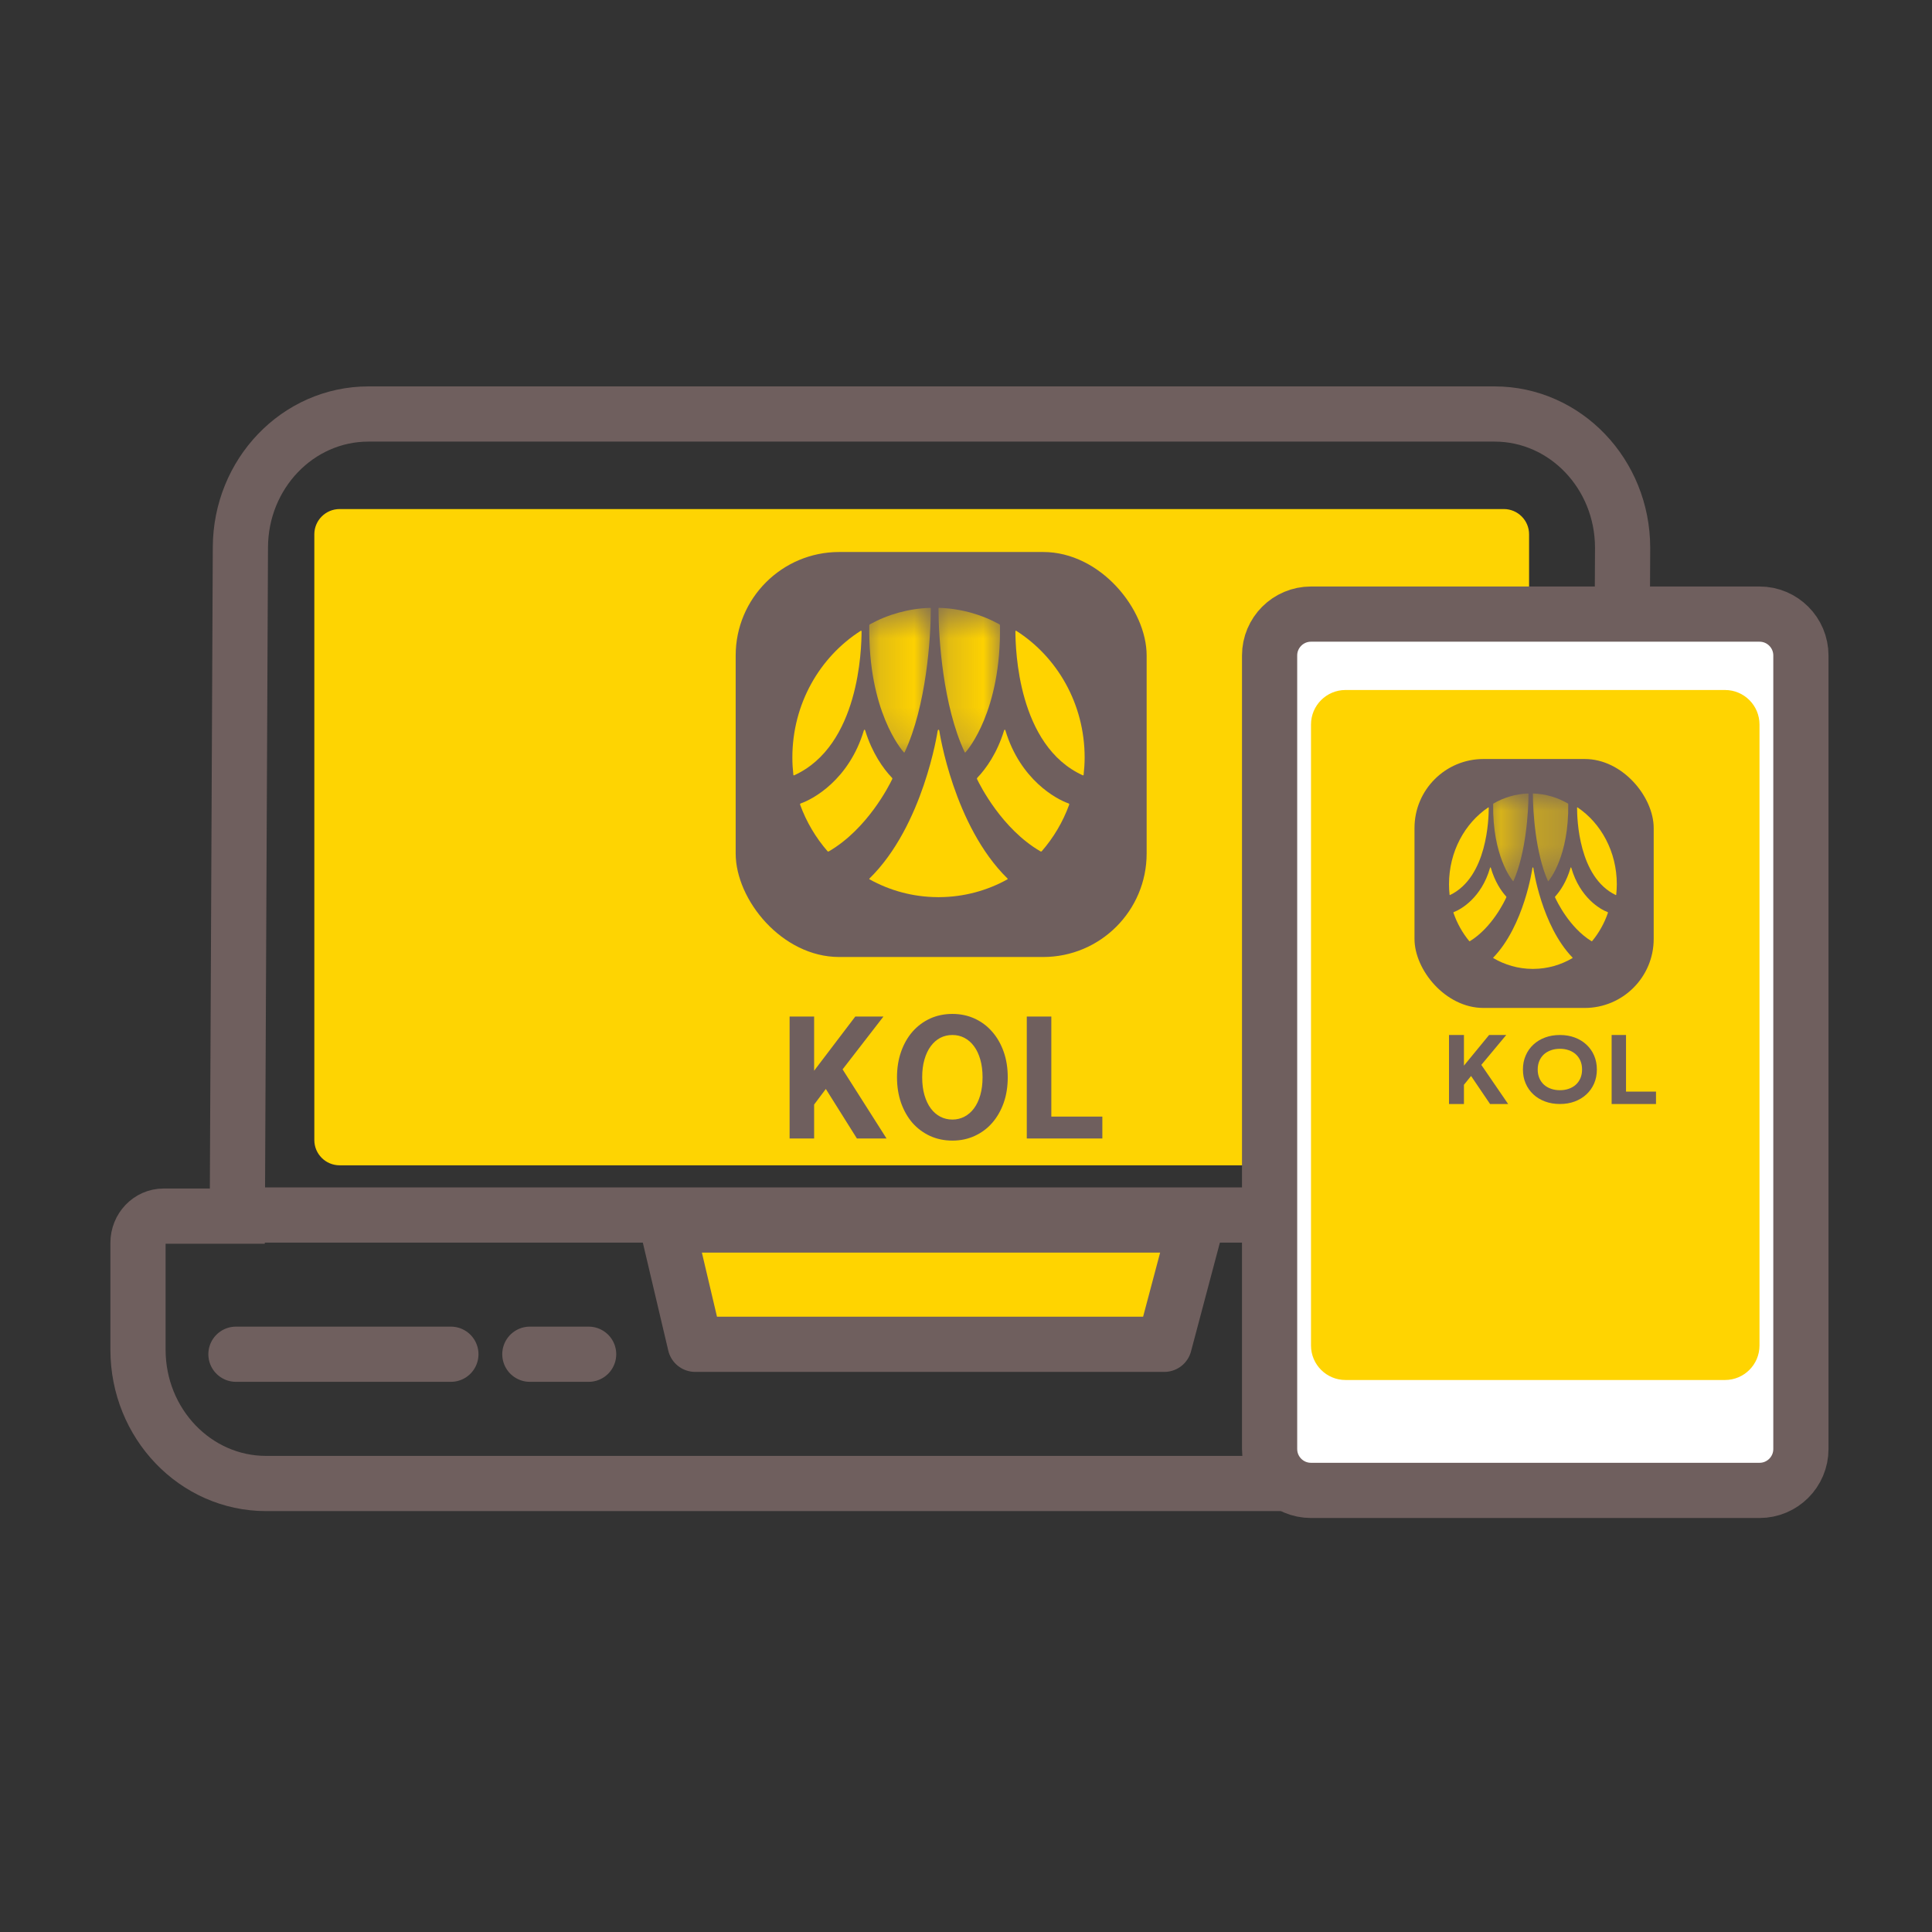
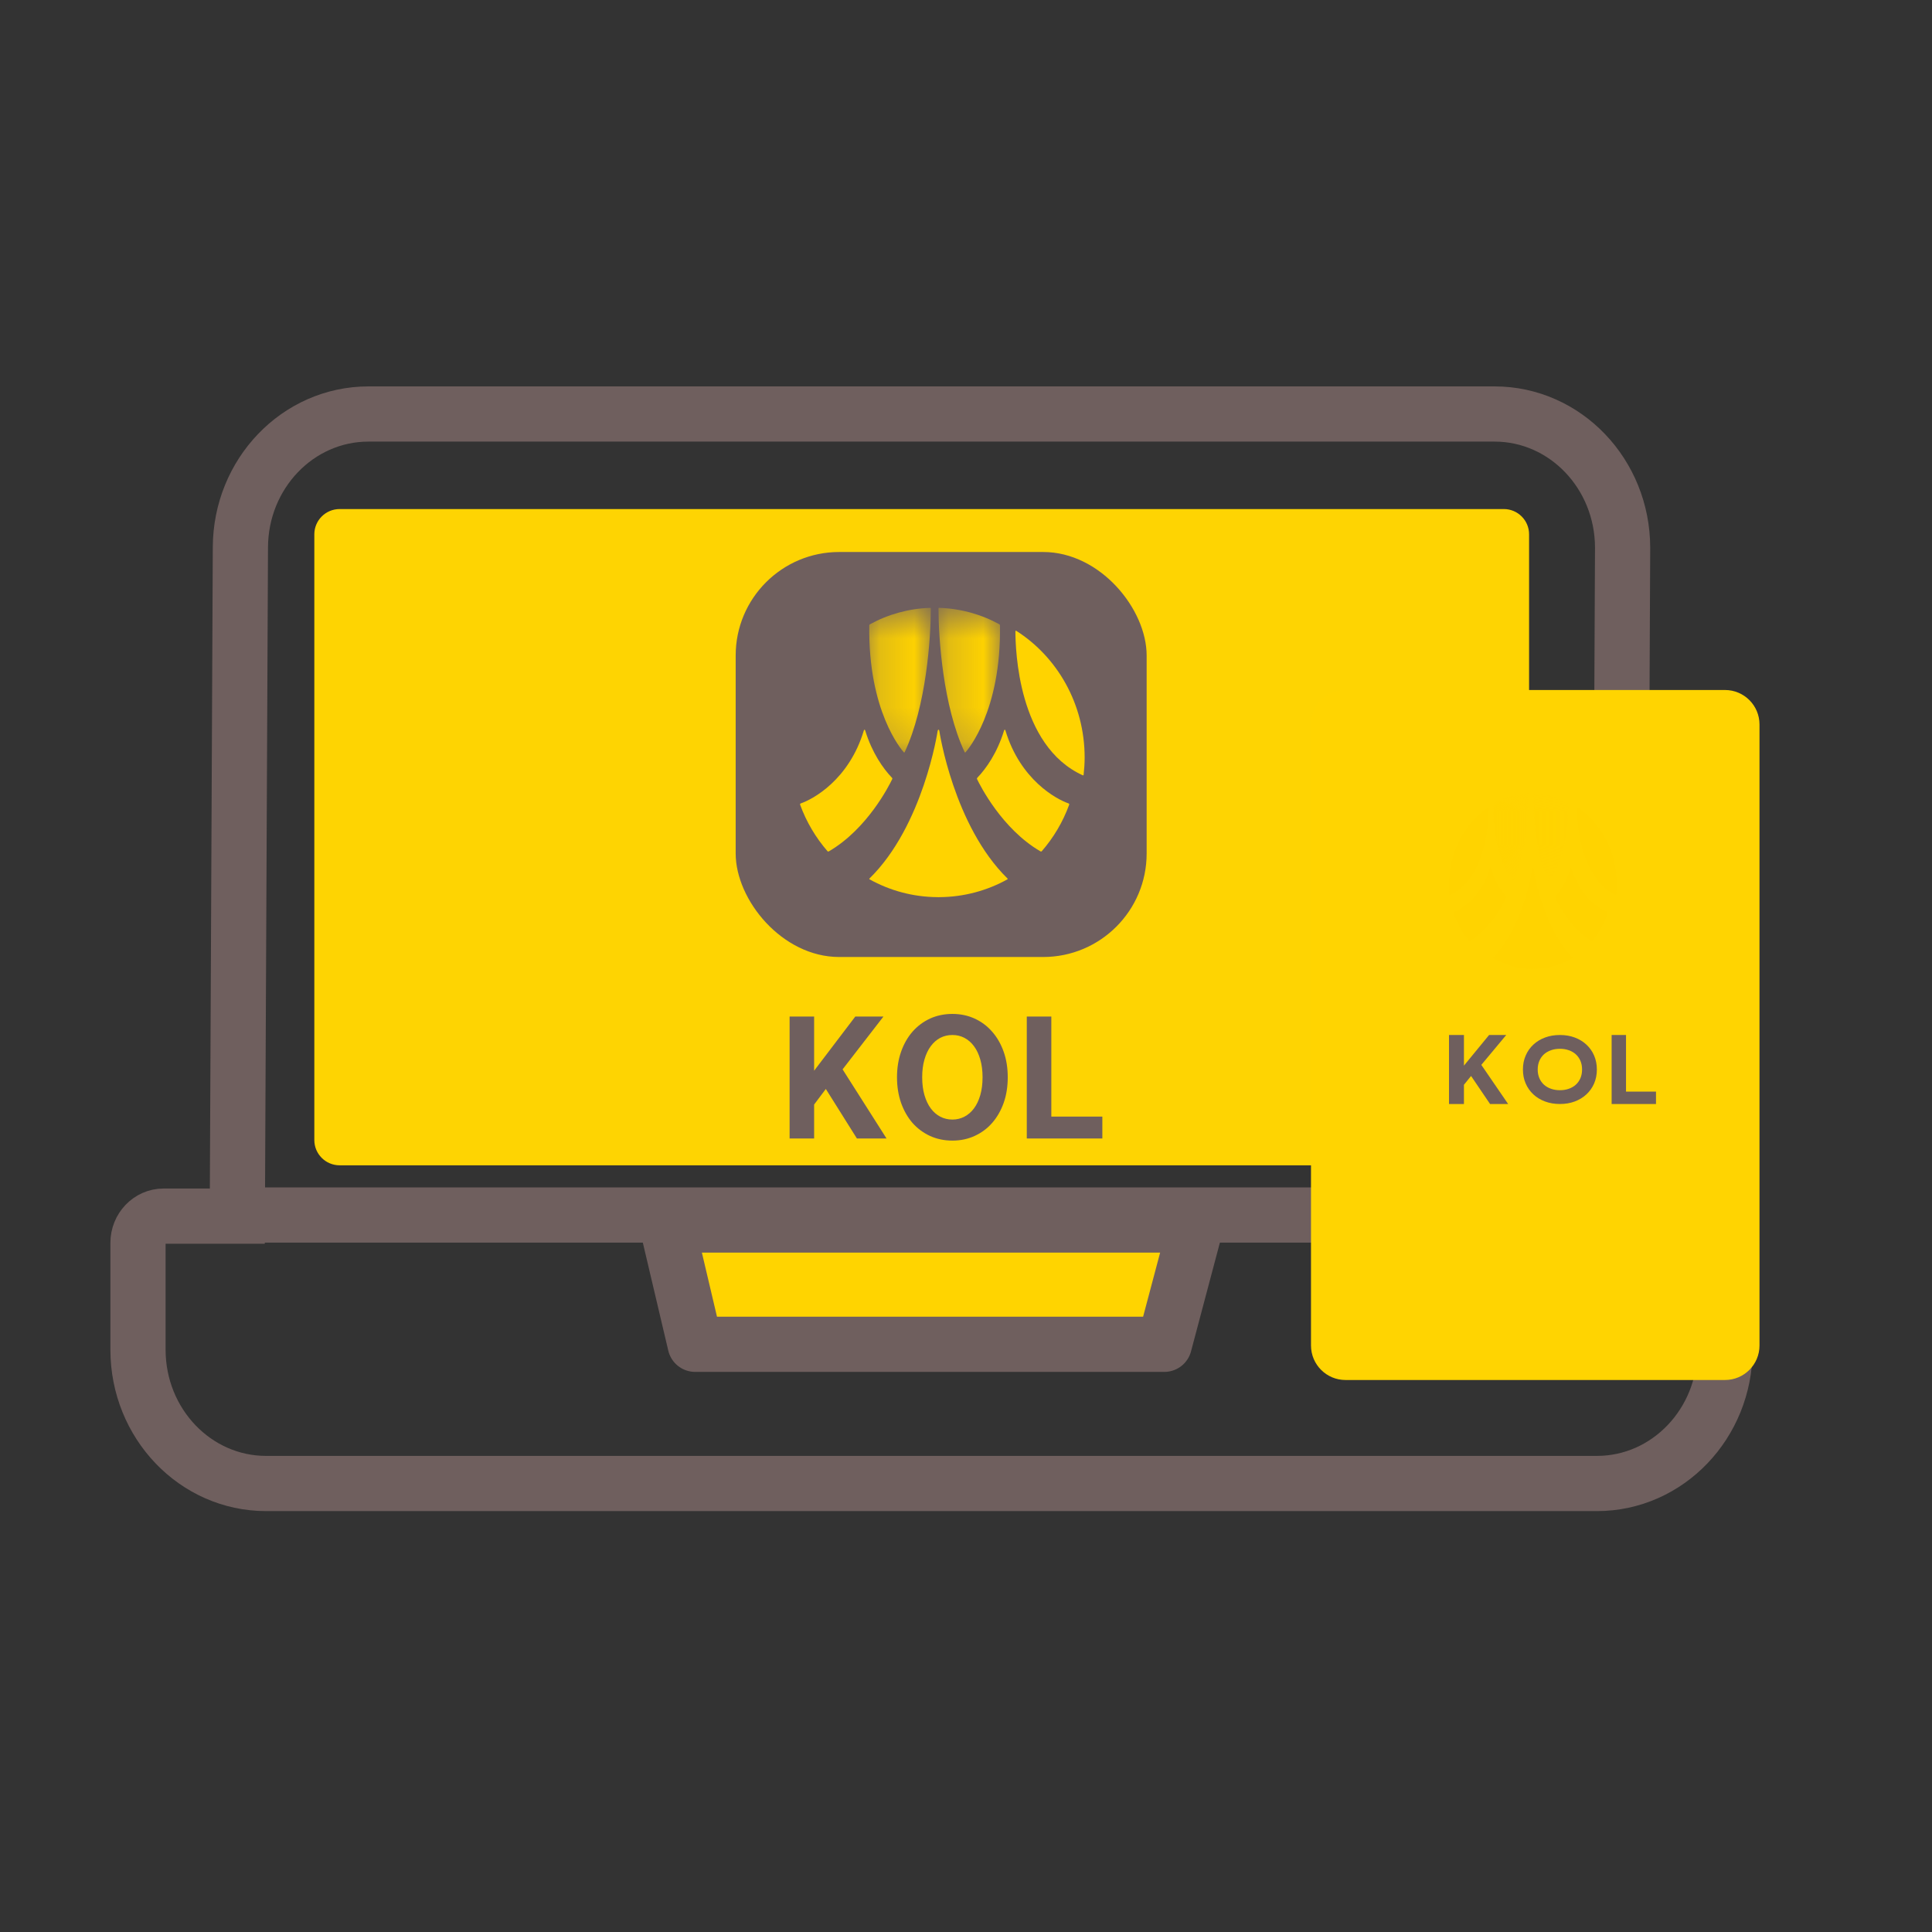
<svg xmlns="http://www.w3.org/2000/svg" width="56" height="56" viewBox="0 0 56 56" fill="none">
  <rect x="0" y="0" width="56" height="56" fill="#333333" stroke="none" />
  <path fill-rule="evenodd" clip-rule="evenodd" d="M46.943 35.25L47.032 15.875C47.03 13.736 45.37 12.002 43.323 12H10.677C8.631 12.002 6.972 13.733 6.968 15.871L6.879 35.25H4.742C4.332 35.25 4 35.597 4 36.025V39.125C4.002 41.264 5.662 42.998 7.71 43H46.29C48.338 42.998 49.998 41.264 50 39.125V36.025C50 35.597 49.668 35.25 49.258 35.25H46.943Z" stroke="#6F5F5E" stroke-width="1.6" />
  <path fill-rule="evenodd" clip-rule="evenodd" d="M44.321 33.045V15.487C44.321 15.083 43.993 14.755 43.588 14.755H9.845C9.44 14.755 9.111 15.083 9.111 15.487V33.045C9.111 33.45 9.44 33.777 9.845 33.777H43.588C43.993 33.777 44.321 33.45 44.321 33.045Z" fill="#FED402" />
  <path d="M7.26 35.218H47.093" stroke="#6F5F5E" stroke-width="1.6" />
  <path fill-rule="evenodd" clip-rule="evenodd" d="M19.334 35.507L20.149 38.965H33.749L34.667 35.507H19.334Z" fill="#FFD400" stroke="#6F5F5E" stroke-width="1.6" stroke-linejoin="round" />
-   <path d="M6.839 39.253H13.069" stroke="#6F5F5E" stroke-width="1.6" stroke-linecap="round" />
-   <path d="M15.358 39.253H17.062" stroke="#6F5F5E" stroke-width="1.6" stroke-linecap="round" />
-   <path d="M36.8 19C36.8 18.337 37.337 17.8 38 17.8H51C51.663 17.8 52.2 18.337 52.2 19V42C52.2 42.663 51.663 43.2 51 43.2H38C37.337 43.2 36.8 42.663 36.8 42V19Z" fill="white" stroke="#6F5F5E" stroke-width="1.6" />
  <path fill-rule="evenodd" clip-rule="evenodd" d="M38 21C38 20.448 38.448 20 39 20H50C50.552 20 51 20.448 51 21V39C51 39.552 50.552 40 50 40H39C38.448 40 38 39.552 38 39V21Z" fill="#FFD401" />
  <path fill-rule="evenodd" clip-rule="evenodd" d="M42 30V32H42.433V31.443L42.64 31.188L43.19 32H43.714L42.937 30.866L43.659 30H43.162L42.433 30.888V30H42ZM44.223 30.595C44.169 30.718 44.143 30.853 44.143 31C44.143 31.148 44.169 31.283 44.223 31.406C44.276 31.528 44.35 31.633 44.445 31.721C44.54 31.81 44.653 31.878 44.784 31.927C44.915 31.976 45.059 32 45.215 32C45.37 32 45.514 31.976 45.645 31.927C45.775 31.878 45.888 31.81 45.983 31.721C46.078 31.633 46.153 31.528 46.206 31.406C46.259 31.283 46.286 31.148 46.286 31C46.286 30.853 46.259 30.718 46.206 30.595C46.153 30.472 46.078 30.367 45.983 30.279C45.888 30.19 45.775 30.122 45.645 30.073C45.514 30.024 45.37 30 45.215 30C45.059 30 44.915 30.024 44.784 30.073C44.653 30.122 44.54 30.19 44.445 30.279C44.35 30.367 44.276 30.472 44.223 30.595ZM44.571 31C44.571 31.094 44.588 31.178 44.62 31.253C44.652 31.327 44.697 31.39 44.754 31.442C44.812 31.493 44.88 31.532 44.958 31.559C45.036 31.587 45.122 31.6 45.215 31.6C45.307 31.6 45.392 31.587 45.471 31.559C45.549 31.532 45.617 31.493 45.674 31.442C45.732 31.39 45.776 31.327 45.809 31.253C45.841 31.178 45.857 31.094 45.857 31C45.857 30.906 45.841 30.822 45.809 30.747C45.776 30.673 45.732 30.61 45.674 30.558C45.617 30.507 45.549 30.468 45.471 30.441C45.392 30.413 45.307 30.4 45.215 30.4C45.122 30.4 45.036 30.413 44.958 30.441C44.88 30.468 44.812 30.507 44.754 30.558C44.697 30.61 44.652 30.673 44.62 30.747C44.588 30.822 44.571 30.906 44.571 31ZM47.131 30H46.714V32H48V31.641H47.131V30Z" fill="#6F5F5E" />
-   <rect x="41" y="22" width="6.933" height="7.216" rx="2" fill="#6F5F5E" />
  <path fill-rule="evenodd" clip-rule="evenodd" d="M43.659 25.988C43.658 25.987 43.658 25.986 43.658 25.986V25.986C43.508 25.821 43.327 25.549 43.213 25.156C43.213 25.156 43.208 25.141 43.201 25.141C43.194 25.141 43.189 25.157 43.189 25.157C42.942 26.021 42.344 26.363 42.138 26.437V26.438C42.127 26.442 42.127 26.451 42.129 26.457C42.233 26.762 42.39 27.04 42.586 27.278C42.59 27.281 42.597 27.284 42.608 27.279C43.249 26.885 43.613 26.118 43.661 26.011C43.667 25.999 43.662 25.991 43.659 25.988Z" fill="#FFD300" />
  <path fill-rule="evenodd" clip-rule="evenodd" d="M45.076 25.988C45.077 25.987 45.078 25.986 45.078 25.986V25.986C45.228 25.821 45.409 25.549 45.523 25.156C45.523 25.156 45.528 25.141 45.535 25.141C45.542 25.141 45.546 25.157 45.546 25.157C45.794 26.021 46.392 26.363 46.597 26.437V26.438C46.608 26.442 46.608 26.451 46.607 26.457C46.503 26.762 46.346 27.04 46.149 27.278C46.146 27.281 46.139 27.284 46.128 27.279C45.487 26.885 45.123 26.118 45.074 26.011C45.069 25.999 45.074 25.991 45.076 25.988Z" fill="#FFD300" />
  <path fill-rule="evenodd" clip-rule="evenodd" d="M45.58 27.756C44.682 26.827 44.447 25.17 44.447 25.17C44.447 25.17 44.444 25.141 44.432 25.141C44.42 25.141 44.416 25.17 44.416 25.17C44.416 25.17 44.181 26.827 43.283 27.756H43.283C43.283 27.756 43.275 27.765 43.284 27.771C43.62 27.968 44.006 28.082 44.416 28.084C44.421 28.085 44.426 28.085 44.432 28.085C44.437 28.085 44.442 28.085 44.447 28.084C44.858 28.082 45.243 27.968 45.579 27.771C45.589 27.764 45.58 27.756 45.58 27.756Z" fill="#FFD300" />
  <path fill-rule="evenodd" clip-rule="evenodd" d="M45.726 23.403C45.712 23.395 45.712 23.415 45.712 23.415C45.713 23.724 45.751 25.423 46.833 25.943C46.843 25.947 46.846 25.938 46.847 25.936C46.857 25.836 46.864 25.734 46.864 25.631C46.864 24.688 46.408 23.862 45.726 23.403Z" fill="#FFD300" />
  <path fill-rule="evenodd" clip-rule="evenodd" d="M43.138 23.403C43.151 23.395 43.152 23.415 43.152 23.415C43.151 23.724 43.113 25.423 42.03 25.943C42.02 25.947 42.018 25.938 42.017 25.936C42.006 25.836 42 25.734 42 25.631C42 24.688 42.456 23.862 43.138 23.403Z" fill="#FFD300" />
  <mask id="mask0_21_282" style="mask-type:luminance" maskUnits="userSpaceOnUse" x="44" y="23" width="2" height="3">
    <path fill-rule="evenodd" clip-rule="evenodd" d="M44.432 23H45.456V25.543H44.432V23V23Z" fill="white" />
  </mask>
  <g mask="url(#mask0_21_282)">
    <path fill-rule="evenodd" clip-rule="evenodd" d="M45.447 23.29C45.145 23.115 44.804 23.012 44.441 23C44.431 23 44.432 23.013 44.432 23.013C44.432 23.526 44.506 24.726 44.868 25.537C44.871 25.545 44.878 25.542 44.88 25.541C44.881 25.54 44.882 25.539 44.882 25.538C44.918 25.496 45.477 24.814 45.456 23.307C45.455 23.297 45.45 23.292 45.447 23.29Z" fill="#FFD300" />
  </g>
  <mask id="mask1_21_282" style="mask-type:luminance" maskUnits="userSpaceOnUse" x="43" y="23" width="2" height="3">
    <path fill-rule="evenodd" clip-rule="evenodd" d="M43.28 23H44.304V25.543H43.28V23V23Z" fill="white" />
  </mask>
  <g mask="url(#mask1_21_282)">
    <path fill-rule="evenodd" clip-rule="evenodd" d="M43.289 23.29C43.591 23.115 43.933 23.012 44.294 23C44.305 23 44.304 23.013 44.304 23.013C44.304 23.526 44.23 24.726 43.868 25.537C43.865 25.545 43.858 25.542 43.856 25.541C43.855 25.54 43.855 25.539 43.854 25.538C43.818 25.496 43.258 24.814 43.28 23.307C43.281 23.297 43.286 23.292 43.289 23.29Z" fill="#FFD300" />
  </g>
  <path d="M22.887 33V29.465H23.598V31.035L24.791 29.465H25.607L24.423 30.996L25.697 33H24.838L23.937 31.564L23.598 32.016V33H22.887ZM26 31.225C26 30.955 26.04 30.707 26.119 30.483C26.199 30.257 26.31 30.063 26.451 29.902C26.595 29.739 26.764 29.613 26.959 29.523C27.156 29.434 27.372 29.389 27.606 29.389C27.839 29.389 28.053 29.434 28.248 29.523C28.445 29.613 28.615 29.739 28.756 29.902C28.899 30.063 29.011 30.257 29.091 30.483C29.171 30.707 29.21 30.955 29.21 31.225C29.21 31.497 29.171 31.745 29.091 31.97C29.011 32.194 28.899 32.388 28.756 32.551C28.615 32.712 28.445 32.837 28.248 32.927C28.053 33.016 27.839 33.061 27.606 33.061C27.372 33.061 27.156 33.016 26.959 32.927C26.764 32.837 26.595 32.712 26.451 32.551C26.31 32.388 26.199 32.194 26.119 31.97C26.04 31.745 26 31.497 26 31.225ZM26.73 31.225C26.73 31.417 26.752 31.59 26.796 31.743C26.84 31.894 26.901 32.023 26.979 32.128C27.057 32.233 27.149 32.312 27.255 32.368C27.362 32.423 27.479 32.451 27.606 32.451C27.732 32.451 27.847 32.423 27.953 32.368C28.06 32.312 28.153 32.233 28.231 32.128C28.309 32.023 28.37 31.894 28.414 31.743C28.458 31.59 28.48 31.417 28.48 31.225C28.48 31.033 28.458 30.861 28.414 30.71C28.37 30.557 28.309 30.428 28.231 30.324C28.153 30.218 28.06 30.138 27.953 30.082C27.847 30.027 27.732 30 27.606 30C27.479 30 27.362 30.027 27.255 30.082C27.149 30.138 27.057 30.218 26.979 30.324C26.901 30.428 26.84 30.557 26.796 30.71C26.752 30.861 26.73 31.033 26.73 31.225ZM29.762 33V29.465H30.473V32.365H31.952V33H29.762Z" fill="#6F5F5E" />
  <rect x="21.324" y="16" width="11.912" height="11.739" rx="3" fill="#6F5F5E" />
  <path fill-rule="evenodd" clip-rule="evenodd" d="M25.857 22.547C25.855 22.546 25.854 22.545 25.854 22.545V22.544C25.594 22.271 25.279 21.823 25.079 21.176C25.079 21.176 25.071 21.15 25.059 21.15C25.047 21.15 25.038 21.177 25.038 21.177C24.608 22.602 23.567 23.166 23.208 23.288V23.289C23.189 23.296 23.189 23.311 23.191 23.322C23.373 23.824 23.646 24.282 23.988 24.675C23.995 24.68 24.007 24.686 24.025 24.677C25.142 24.027 25.777 22.762 25.861 22.584C25.87 22.566 25.862 22.553 25.857 22.547Z" fill="#FFD300" />
  <path fill-rule="evenodd" clip-rule="evenodd" d="M28.326 22.547C28.327 22.546 28.328 22.545 28.328 22.545V22.544C28.589 22.271 28.904 21.823 29.103 21.176C29.103 21.176 29.112 21.15 29.124 21.15C29.136 21.15 29.144 21.177 29.144 21.177C29.575 22.602 30.617 23.166 30.974 23.288V23.289C30.994 23.296 30.994 23.311 30.992 23.322C30.809 23.824 30.537 24.282 30.194 24.675C30.188 24.68 30.176 24.686 30.158 24.677C29.04 24.027 28.406 22.762 28.321 22.584C28.312 22.566 28.321 22.553 28.326 22.547Z" fill="#FFD300" />
  <path fill-rule="evenodd" clip-rule="evenodd" d="M29.203 25.464C27.639 23.932 27.229 21.198 27.229 21.198C27.229 21.198 27.224 21.15 27.203 21.15C27.182 21.15 27.176 21.198 27.176 21.198C27.176 21.198 26.766 23.932 25.202 25.464H25.203C25.203 25.464 25.187 25.477 25.204 25.488C25.79 25.813 26.461 26 27.176 26.004C27.185 26.005 27.193 26.006 27.203 26.006C27.212 26.006 27.221 26.005 27.229 26.004C27.944 26 28.616 25.813 29.201 25.488C29.218 25.477 29.203 25.464 29.203 25.464Z" fill="#FFD300" />
  <path fill-rule="evenodd" clip-rule="evenodd" d="M29.456 18.284C29.433 18.271 29.432 18.304 29.432 18.304C29.435 18.813 29.5 21.616 31.385 22.473C31.402 22.479 31.408 22.465 31.409 22.462C31.427 22.296 31.439 22.128 31.439 21.958C31.439 20.403 30.644 19.041 29.456 18.284Z" fill="#FFD300" />
-   <path fill-rule="evenodd" clip-rule="evenodd" d="M24.949 18.284C24.972 18.271 24.973 18.304 24.973 18.304C24.971 18.813 24.906 21.616 23.019 22.473C23.002 22.479 22.998 22.465 22.996 22.462C22.978 22.296 22.967 22.128 22.967 21.958C22.967 20.403 23.761 19.041 24.949 18.284Z" fill="#FFD300" />
  <mask id="mask2_21_282" style="mask-type:luminance" maskUnits="userSpaceOnUse" x="27" y="17" width="2" height="5">
    <path fill-rule="evenodd" clip-rule="evenodd" d="M27.203 17.619H28.986V21.812H27.203V17.619V17.619Z" fill="white" />
  </mask>
  <g mask="url(#mask2_21_282)">
    <path fill-rule="evenodd" clip-rule="evenodd" d="M28.971 18.097C28.444 17.808 27.85 17.639 27.218 17.619C27.201 17.619 27.203 17.641 27.203 17.641C27.203 18.486 27.332 20.465 27.962 21.804C27.967 21.817 27.979 21.812 27.983 21.809C27.984 21.808 27.986 21.807 27.986 21.805C28.049 21.736 29.023 20.611 28.985 18.126C28.984 18.109 28.976 18.101 28.971 18.097Z" fill="#FFD300" />
  </g>
  <mask id="mask3_21_282" style="mask-type:luminance" maskUnits="userSpaceOnUse" x="25" y="17" width="2" height="5">
    <path fill-rule="evenodd" clip-rule="evenodd" d="M25.196 17.619H26.98V21.812H25.196V17.619V17.619Z" fill="white" />
  </mask>
  <g mask="url(#mask3_21_282)">
    <path fill-rule="evenodd" clip-rule="evenodd" d="M25.212 18.097C25.738 17.808 26.333 17.639 26.964 17.619C26.981 17.619 26.98 17.641 26.98 17.641C26.98 18.486 26.851 20.465 26.221 21.804C26.215 21.817 26.204 21.812 26.2 21.809C26.199 21.808 26.198 21.807 26.197 21.805C26.134 21.736 25.159 20.611 25.197 18.126C25.199 18.109 25.207 18.101 25.212 18.097Z" fill="#FFD300" />
  </g>
</svg>